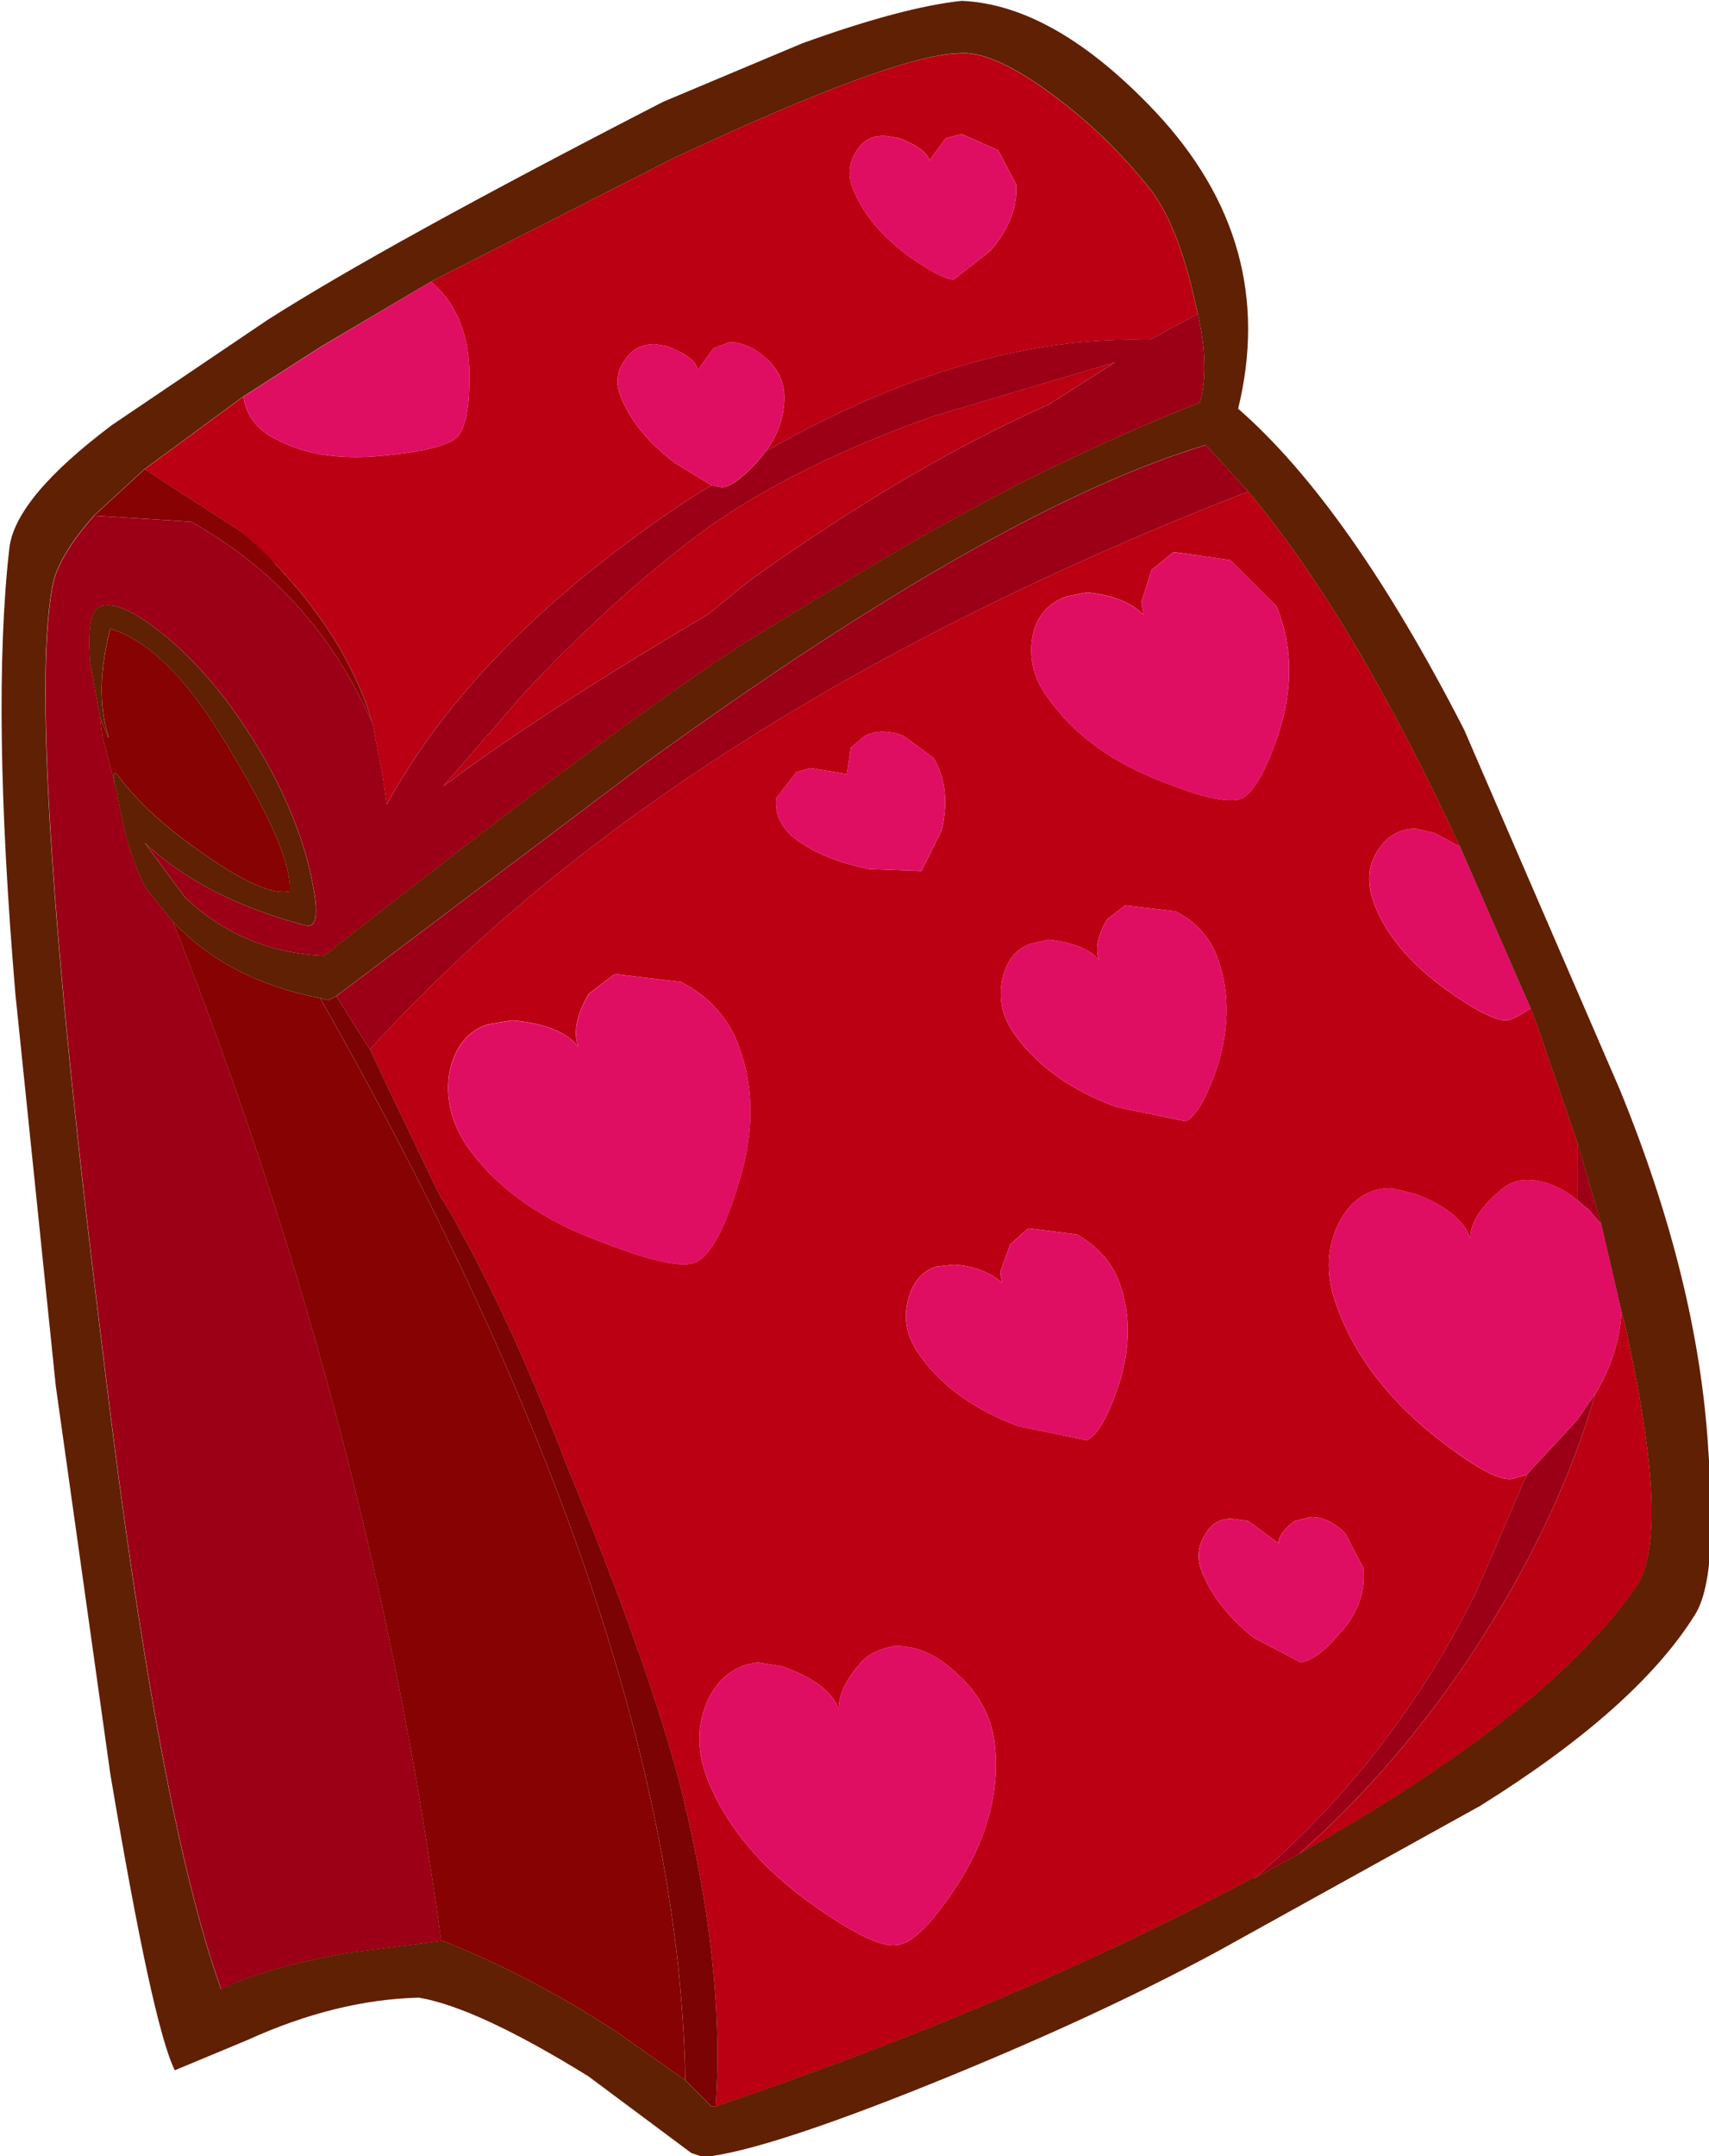
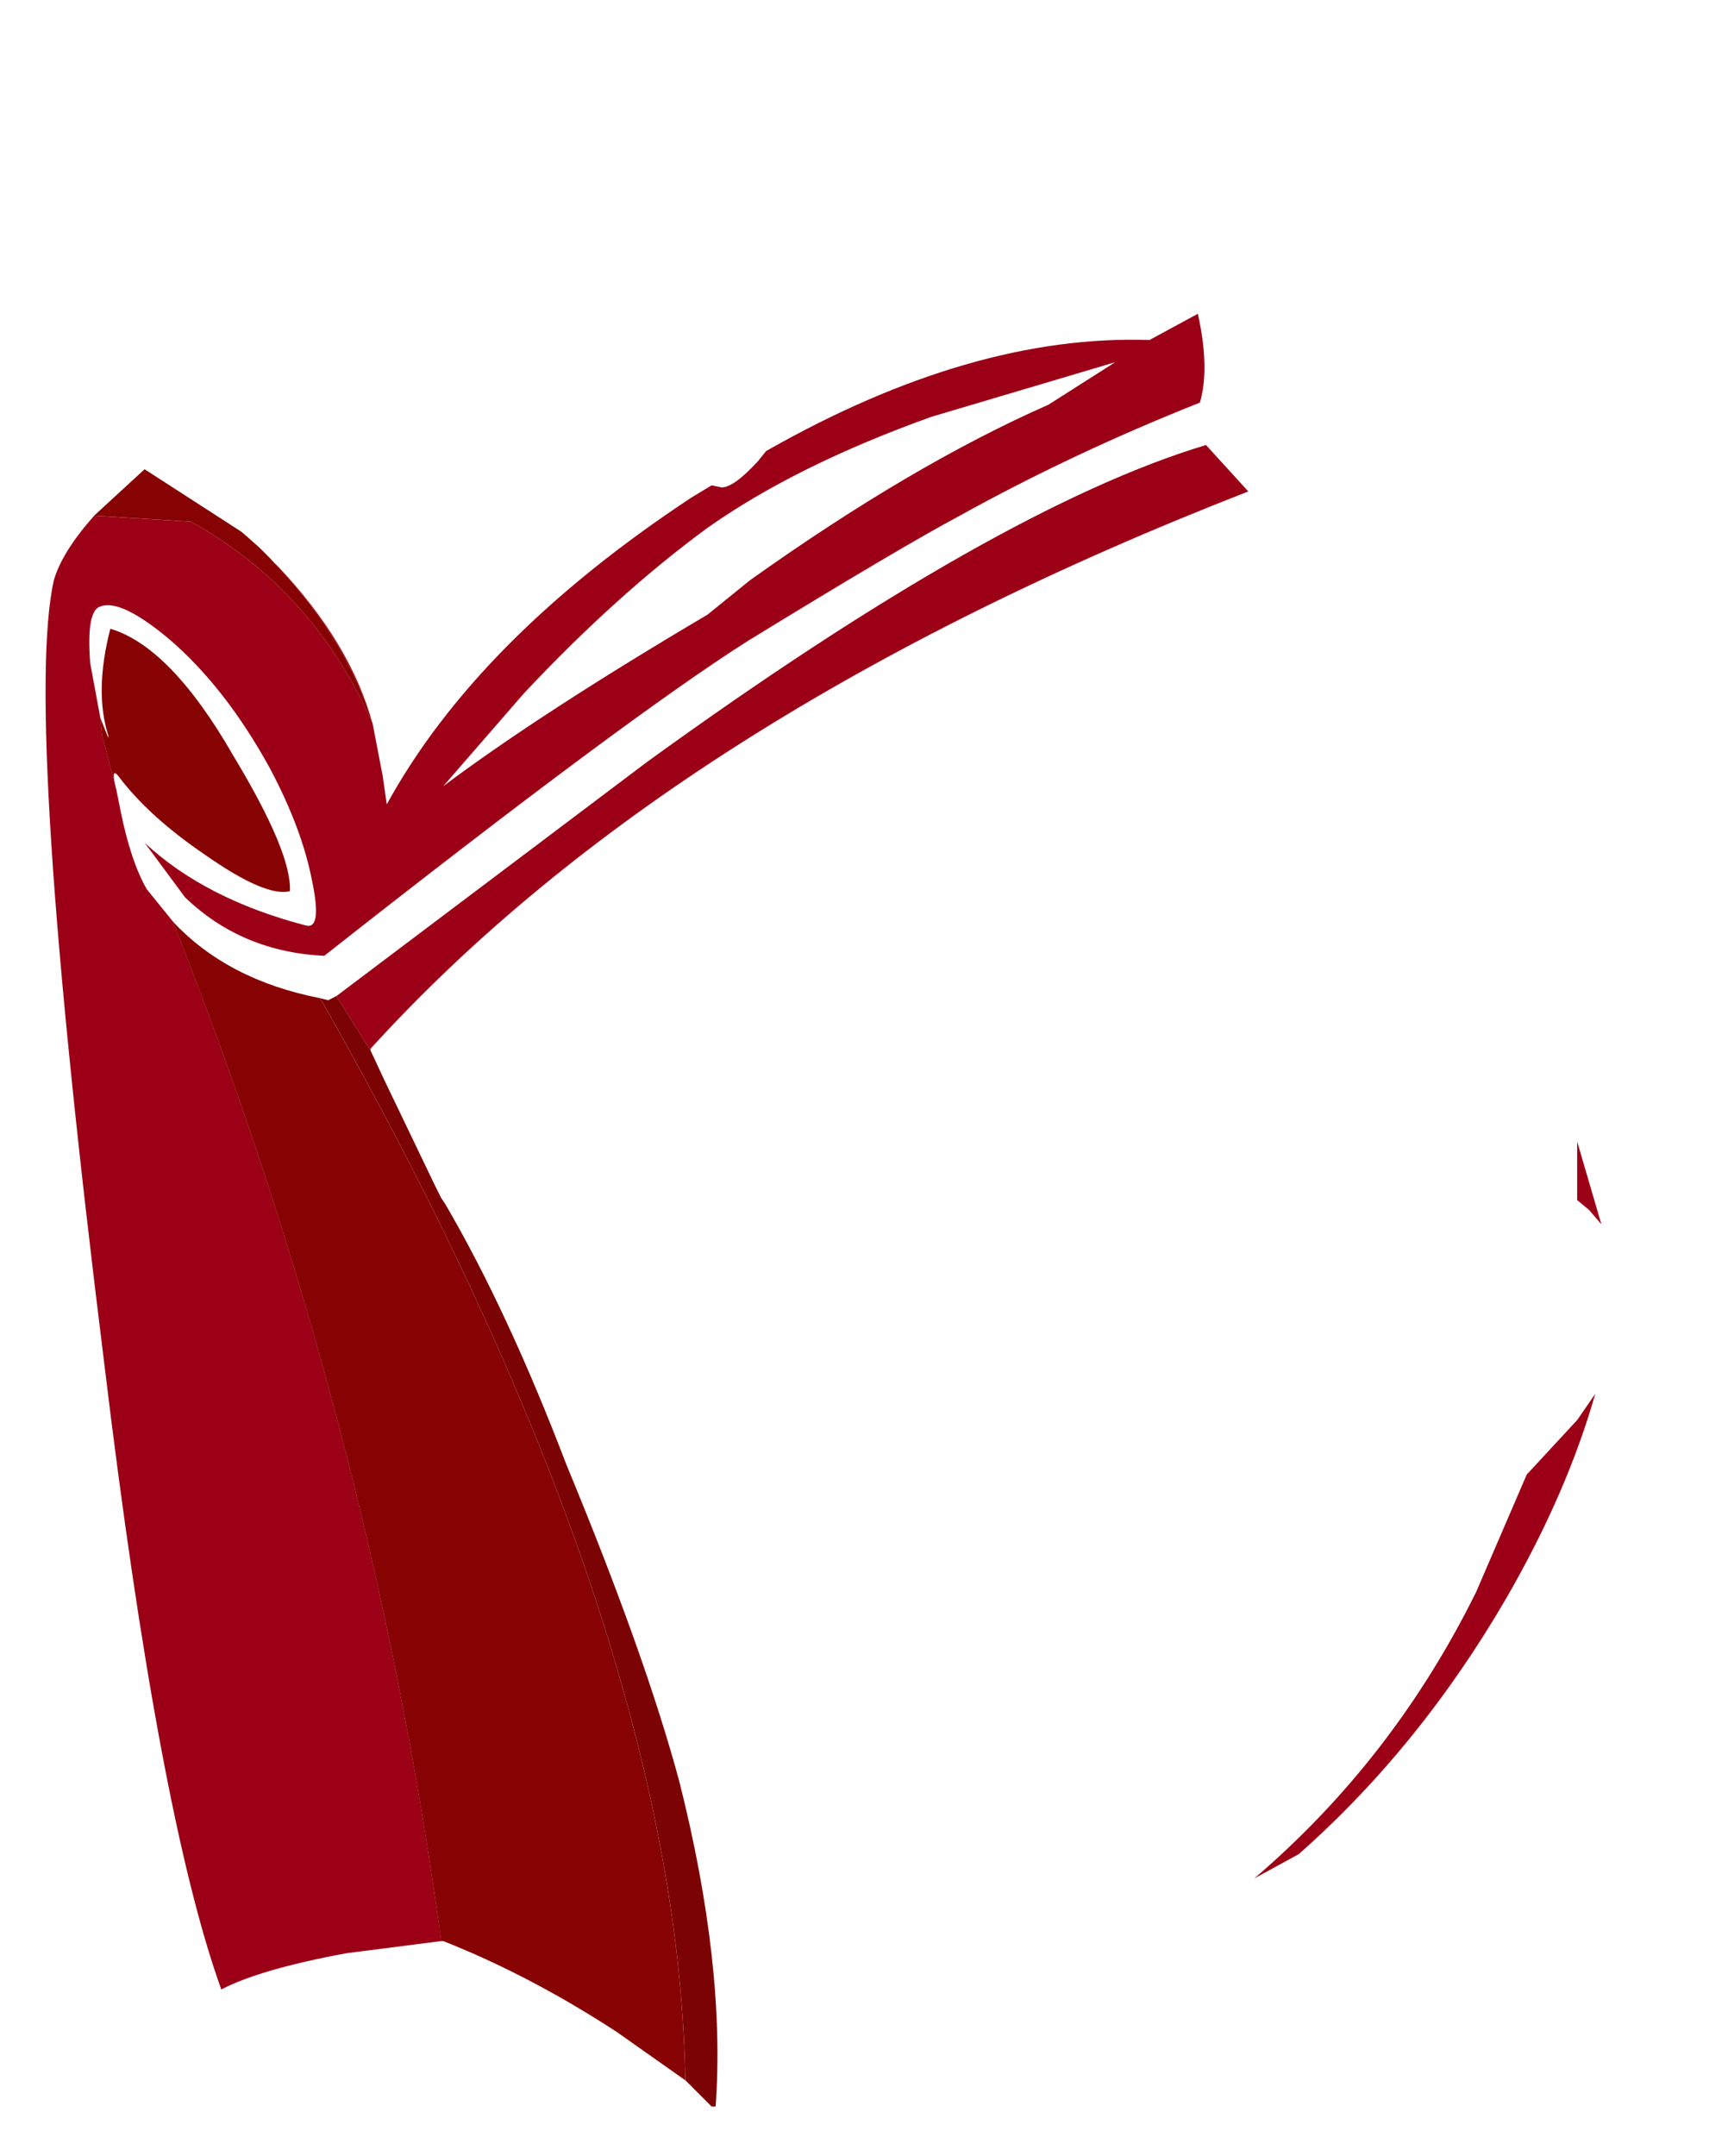
<svg xmlns="http://www.w3.org/2000/svg" version="1.1" id="Layer_1" x="0px" y="0px" width="42.35px" height="53.4px" viewBox="0 0 42.35 53.4" enable-background="new 0 0 42.35 53.4" xml:space="preserve">
  <g id="shape_1">
-     <path fill="#BA0012" d="M16.683,3.921l-6,3.05l0.05,0.05c0.6,0.533,0.9,1.301,0.9,2.301c0,0.8-0.101,1.3-0.301,1.5   c-0.199,0.199-0.767,0.35-1.699,0.449c-1.134,0.134-2.067,0-2.801-0.399c-0.466-0.233-0.733-0.584-0.8-1.05l-2.45,1.8l2.4,1.55   l0.9,0.85c1.199,1.267,1.983,2.567,2.35,3.9l0.25,1.3l0.1,0.7c1.5-2.733,4.017-5.267,7.551-7.6l0.5-0.301l-0.9-0.55   c-0.667-0.5-1.116-1.05-1.35-1.649c-0.134-0.334-0.101-0.634,0.1-0.9c0.167-0.267,0.417-0.4,0.75-0.4l0.3,0.051   c0.5,0.199,0.75,0.399,0.75,0.6l0.4-0.55l0.399-0.15c0.301,0,0.601,0.134,0.9,0.4c0.267,0.233,0.417,0.517,0.45,0.85   c0.033,0.5-0.117,0.983-0.45,1.45c3.401-1.934,6.567-2.85,9.5-2.75l1.199-0.65l-0.15-0.649c-0.266-1.067-0.6-1.867-1-2.4   c-0.732-0.934-1.582-1.75-2.549-2.45c-0.967-0.699-1.717-1.017-2.25-0.949C22.667,1.355,20.316,2.221,16.683,3.921 M36.183,20.971   c-1.766-3.8-3.516-6.733-5.25-8.8c-9.5,3.7-16.75,8.3-21.75,13.8v0.05l0.35,0.75l1.25,2.601l0.15,0.299l0.1,0.15   c1.033,1.768,2.033,3.916,3,6.449c1.3,3.135,2.233,5.75,2.8,7.852c0.767,3.033,1.067,5.717,0.9,8.049   c4.934-1.666,9.366-3.549,13.299-5.65h0.051c2.301-1.967,4.133-4.332,5.5-7.1l1.25-2.9l-0.35,0.102   c-0.334,0.066-1.018-0.318-2.051-1.15c-1.166-0.967-1.949-2.051-2.35-3.25c-0.234-0.701-0.199-1.35,0.1-1.951   c0.301-0.566,0.734-0.85,1.301-0.85l0.6,0.15c0.766,0.301,1.217,0.666,1.35,1.1c0-0.367,0.234-0.75,0.701-1.15   c0.199-0.199,0.432-0.299,0.699-0.299c0.434,0,0.85,0.166,1.25,0.5V28.27l-1-2.899l-0.15-0.4c-0.299,0.2-0.5,0.3-0.6,0.3   c-0.301,0-0.816-0.267-1.551-0.8c-0.898-0.667-1.482-1.383-1.75-2.149c-0.166-0.467-0.133-0.884,0.102-1.25   c0.232-0.367,0.549-0.551,0.949-0.551l0.449,0.101L36.183,20.971 M40.282,32.872l-0.1-0.4c-0.033,0.699-0.25,1.383-0.65,2.049   c-0.467,1.635-1.199,3.318-2.199,5.051c-1.434,2.467-3.15,4.584-5.15,6.35c4.1-2.299,6.883-4.5,8.35-6.6   C41.134,38.487,41.05,36.339,40.282,32.872 M18.583,14.371c2.667-1.9,5.133-3.351,7.401-4.351l1.65-1.05l-4.551,1.351   c-2.234,0.8-4.083,1.716-5.55,2.75c-1.5,1.1-3.017,2.466-4.55,4.1l-2,2.3c1.6-1.2,3.783-2.616,6.55-4.25L18.583,14.371    M25.183,4.572c0.033,0.566-0.184,1.116-0.65,1.649l-0.898,0.7c-0.201,0-0.584-0.2-1.15-0.6c-0.668-0.5-1.117-1.051-1.35-1.65   c-0.134-0.333-0.101-0.65,0.1-0.95c0.167-0.267,0.417-0.383,0.75-0.35l0.299,0.05c0.434,0.167,0.684,0.35,0.75,0.55l0.4-0.55   l0.4-0.1l0.9,0.399L25.183,4.572 M30.484,13.871l1.15,1.149c0.398,0.967,0.416,2.017,0.049,3.15c-0.299,0.9-0.6,1.434-0.9,1.6   c-0.299,0.134-0.949,0-1.949-0.399c-1.234-0.467-2.166-1.134-2.801-2c-0.398-0.5-0.549-1.033-0.449-1.601   c0.1-0.5,0.383-0.833,0.85-1l0.5-0.1c0.633,0.066,1.1,0.25,1.4,0.55l-0.051-0.3l0.25-0.8l0.551-0.45L30.484,13.871 M22.384,18.221   l0.75,0.55c0.299,0.5,0.365,1.101,0.199,1.801l-0.5,1l-1.3-0.051c-0.833-0.166-1.483-0.449-1.95-0.85   c-0.267-0.267-0.383-0.566-0.35-0.9l0.5-0.649l0.35-0.101l0.9,0.15l0.1-0.65l0.351-0.3C21.7,18.088,22.017,18.088,22.384,18.221    M24.833,24.271c0.1-0.467,0.334-0.767,0.699-0.899l0.451-0.101c0.6,0.067,1.016,0.233,1.25,0.5c-0.1-0.267-0.033-0.6,0.199-1   l0.451-0.35l1.25,0.15c0.465,0.232,0.799,0.583,1,1.05c0.332,0.833,0.35,1.75,0.049,2.75c-0.266,0.8-0.533,1.266-0.799,1.399   l-1.701-0.35c-1.1-0.4-1.934-0.983-2.5-1.75C24.849,25.238,24.734,24.771,24.833,24.271 M15.233,24.121l1.65,0.2   c0.633,0.333,1.083,0.8,1.35,1.399c0.467,1.101,0.483,2.317,0.05,3.651c-0.333,1.1-0.684,1.732-1.05,1.898   c-0.333,0.135-1.1-0.033-2.3-0.5c-1.467-0.533-2.566-1.299-3.3-2.299c-0.434-0.6-0.601-1.234-0.5-1.9   c0.133-0.634,0.449-1.034,0.949-1.2l0.601-0.101c0.8,0.067,1.35,0.283,1.649,0.65c-0.133-0.333-0.05-0.767,0.25-1.3L15.233,24.121    M20.783,42.321c0-0.367,0.2-0.768,0.601-1.199c0.166-0.168,0.417-0.283,0.75-0.352c0.533-0.033,1.049,0.184,1.549,0.65   c0.533,0.467,0.85,1.018,0.951,1.65c0.166,1.199-0.135,2.4-0.9,3.6c-0.635,0.967-1.135,1.467-1.5,1.5   c-0.367,0.066-1.067-0.266-2.1-1c-1.267-0.9-2.134-1.934-2.601-3.1c-0.267-0.699-0.267-1.35,0-1.949   c0.267-0.568,0.684-0.885,1.25-0.951l0.601,0.1C20.15,41.538,20.617,41.887,20.783,42.321 M33.782,38.821   c0.066,0.6-0.133,1.15-0.6,1.65c-0.367,0.434-0.684,0.666-0.949,0.699l-1.15-0.6c-0.633-0.5-1.066-1.051-1.301-1.65   c-0.133-0.332-0.1-0.65,0.102-0.949c0.166-0.268,0.398-0.383,0.699-0.35l0.35,0.049l0.75,0.551c0-0.168,0.133-0.35,0.4-0.551   l0.4-0.1c0.299,0,0.582,0.133,0.85,0.4L33.782,38.821 M27.683,31.622c0.334,0.799,0.35,1.682,0.051,2.648   c-0.268,0.801-0.533,1.268-0.801,1.4l-1.699-0.35c-1.066-0.4-1.867-0.967-2.4-1.699c-0.334-0.434-0.449-0.885-0.35-1.352   s0.332-0.766,0.699-0.898l0.451-0.051c0.5,0.033,0.898,0.184,1.199,0.449l-0.051-0.25l0.25-0.699l0.451-0.4l1.199,0.15   C27.15,30.839,27.484,31.188,27.683,31.622" />
-     <path fill="none" d="M16.683,3.921" />
    <path fill="#9B0016" d="M29.734,9.971c0.166-0.566,0.15-1.3-0.051-2.2l-1.199,0.65c-2.934-0.1-6.1,0.816-9.5,2.75l-0.2,0.25   c-0.399,0.434-0.7,0.65-0.899,0.65l-0.25-0.051l-0.5,0.301c-3.534,2.333-6.051,4.866-7.551,7.6l-0.1-0.7l-0.25-1.3   c-0.366-1.333-1.15-2.634-2.35-3.9l-0.9-0.85l0.45,0.4c1.399,1.366,2.333,2.816,2.8,4.35c-0.967-2.2-2.467-3.867-4.5-5l-2.4-0.15   c-0.533,0.601-0.866,1.134-1,1.601c-0.5,2.233-0.083,8.7,1.25,19.399c0.9,7.467,1.867,12.635,2.9,15.5   c0.634-0.332,1.667-0.633,3.1-0.898l2.351-0.301c-1.167-8.6-3.384-17.018-6.65-25.25l-0.649-0.801   c-0.267-0.467-0.483-1.116-0.65-1.949l-0.1-0.5l-0.351-1.351l-0.05-0.45l-0.25-1.35c-0.066-0.867,0.017-1.333,0.25-1.4   c0.333-0.133,0.9,0.134,1.7,0.801c0.934,0.8,1.767,1.866,2.5,3.199c0.533,1,0.883,1.934,1.05,2.801c0.167,0.8,0.116,1.166-0.15,1.1   c-1.666-0.434-3-1.117-4-2.05l1,1.35c0.934,0.9,2.084,1.384,3.45,1.45c5-3.934,8.5-6.533,10.5-7.8c2.5-1.533,4.25-2.567,5.25-3.101   C25.65,11.738,27.634,10.804,29.734,9.971 M16.033,18.871l-7.7,5.8l0.851,1.35v-0.05c5-5.5,12.25-10.1,21.75-13.8l-1.049-1.15   C26.45,12.054,21.833,14.671,16.033,18.871 M39.683,30.321l-0.6-2.051v1.451l0.301,0.25L39.683,30.321 M31.083,46.52l1.1-0.6   c2-1.766,3.717-3.883,5.15-6.35c1-1.732,1.732-3.416,2.199-5.051l-0.449,0.65l-1.25,1.35l-1.25,2.9   C35.216,42.188,33.384,44.553,31.083,46.52 M25.984,10.021c-2.268,1-4.734,2.45-7.401,4.351l-1.05,0.85   c-2.767,1.634-4.95,3.05-6.55,4.25l2-2.3c1.533-1.634,3.05-3,4.55-4.1c1.467-1.034,3.316-1.95,5.55-2.75l4.551-1.351L25.984,10.021   " />
    <path fill="none" d="M29.734,9.971" />
    <path fill="#870202" d="M2.683,18.271l-0.2-0.5l0.05,0.45l0.351,1.351c-0.101-0.4-0.084-0.518,0.05-0.351   c0.5,0.667,1.217,1.316,2.149,1.95c1,0.7,1.7,1,2.101,0.9c0.033-0.634-0.434-1.75-1.4-3.351c-1.033-1.8-2.05-2.85-3.05-3.149   c-0.267,1.033-0.283,1.916-0.05,2.649V18.271 M7.933,24.721c-1.533-0.3-2.75-0.934-3.65-1.899c3.267,8.232,5.483,16.65,6.65,25.25   h0.05c1.434,0.566,2.866,1.316,4.3,2.25l1.7,1.199C16.849,44.02,13.833,35.089,7.933,24.721 M3.583,11.621l-1.25,1.149l2.4,0.15   c2.033,1.133,3.533,2.8,4.5,5c-0.467-1.533-1.4-2.983-2.8-4.35l-0.45-0.4L3.583,11.621" />
    <path fill="none" d="M2.683,18.271" />
    <path fill="#7C0303" d="M8.134,24.771l-0.2-0.05c5.899,10.368,8.916,19.299,9.05,26.799l0.65,0.65h0.1   c0.167-2.332-0.134-5.016-0.9-8.049c-0.566-2.102-1.5-4.717-2.8-7.852c-0.967-2.533-1.967-4.682-3-6.449l-0.1-0.15l-0.15-0.299   l-1.25-2.601l-0.35-0.75l-0.851-1.35L8.134,24.771" />
    <path fill="none" d="M8.134,24.771" />
-     <path fill="#E00E63" d="M37.933,24.971l-1.75-4l-0.65-0.35l-0.449-0.101c-0.4,0-0.717,0.184-0.949,0.551   c-0.234,0.366-0.268,0.783-0.102,1.25c0.268,0.767,0.852,1.482,1.75,2.149c0.734,0.533,1.25,0.8,1.551,0.8   C37.433,25.271,37.634,25.171,37.933,24.971 M40.183,32.471l-0.5-2.15l-0.299-0.35l-0.301-0.25c-0.4-0.334-0.816-0.5-1.25-0.5   c-0.268,0-0.5,0.1-0.699,0.299c-0.467,0.4-0.701,0.783-0.701,1.15c-0.133-0.434-0.584-0.799-1.35-1.1l-0.6-0.15   c-0.566,0-1,0.283-1.301,0.85c-0.299,0.602-0.334,1.25-0.1,1.951c0.4,1.199,1.184,2.283,2.35,3.25   c1.033,0.832,1.717,1.217,2.051,1.15l0.35-0.102l1.25-1.35l0.449-0.65C39.933,33.854,40.15,33.171,40.183,32.471 M7.983,8.572   l-1.95,1.25c0.066,0.466,0.334,0.816,0.8,1.05c0.733,0.399,1.667,0.533,2.801,0.399c0.933-0.1,1.5-0.25,1.699-0.449   c0.2-0.2,0.301-0.7,0.301-1.5c0-1-0.301-1.768-0.9-2.301l-0.05-0.05L7.983,8.572 M24.532,6.221c0.467-0.533,0.684-1.083,0.65-1.649   l-0.449-0.851l-0.9-0.399l-0.4,0.1l-0.4,0.55c-0.066-0.2-0.316-0.383-0.75-0.55l-0.299-0.05c-0.333-0.033-0.583,0.083-0.75,0.35   c-0.2,0.3-0.233,0.617-0.1,0.95c0.233,0.6,0.682,1.15,1.35,1.65c0.566,0.399,0.949,0.6,1.15,0.6L24.532,6.221 M31.634,15.021   l-1.15-1.149l-1.4-0.2l-0.551,0.45l-0.25,0.8l0.051,0.3c-0.301-0.3-0.768-0.483-1.4-0.55l-0.5,0.1c-0.467,0.167-0.75,0.5-0.85,1   c-0.1,0.567,0.051,1.101,0.449,1.601c0.635,0.866,1.566,1.533,2.801,2c1,0.399,1.65,0.533,1.949,0.399   c0.301-0.166,0.602-0.699,0.9-1.6C32.05,17.037,32.032,15.988,31.634,15.021 M23.134,18.771l-0.75-0.55   c-0.367-0.133-0.684-0.133-0.951,0l-0.351,0.3l-0.1,0.65l-0.9-0.15l-0.35,0.101l-0.5,0.649c-0.033,0.334,0.083,0.634,0.35,0.9   c0.467,0.4,1.117,0.684,1.95,0.85l1.3,0.051l0.5-1C23.499,19.871,23.433,19.271,23.134,18.771 M25.532,23.371   c-0.365,0.133-0.6,0.433-0.699,0.899c-0.1,0.5,0.016,0.967,0.35,1.4c0.566,0.767,1.4,1.35,2.5,1.75l1.701,0.35   c0.266-0.133,0.533-0.599,0.799-1.399c0.301-1,0.283-1.917-0.049-2.75c-0.201-0.467-0.535-0.817-1-1.05l-1.25-0.15l-0.451,0.35   c-0.232,0.4-0.299,0.733-0.199,1c-0.234-0.267-0.65-0.433-1.25-0.5L25.532,23.371 M16.733,11.471l0.9,0.55l0.25,0.051   c0.199,0,0.5-0.217,0.899-0.65l0.2-0.25c0.333-0.467,0.483-0.95,0.45-1.45c-0.033-0.333-0.184-0.616-0.45-0.85   c-0.3-0.267-0.6-0.4-0.9-0.4l-0.399,0.15l-0.4,0.55c0-0.2-0.25-0.4-0.75-0.6l-0.3-0.051c-0.333,0-0.583,0.134-0.75,0.4   c-0.2,0.267-0.233,0.566-0.1,0.9C15.617,10.421,16.066,10.971,16.733,11.471 M16.884,24.322l-1.65-0.2l-0.65,0.5   c-0.3,0.533-0.383,0.967-0.25,1.3c-0.3-0.367-0.85-0.583-1.649-0.65l-0.601,0.101c-0.5,0.166-0.816,0.566-0.949,1.2   c-0.101,0.666,0.066,1.3,0.5,1.9c0.733,1,1.833,1.766,3.3,2.299c1.2,0.467,1.967,0.635,2.3,0.5c0.366-0.166,0.717-0.799,1.05-1.898   c0.434-1.334,0.417-2.55-0.05-3.651C17.967,25.121,17.516,24.655,16.884,24.322 M21.384,41.122c-0.4,0.432-0.601,0.832-0.601,1.199   c-0.166-0.434-0.633-0.783-1.399-1.051l-0.601-0.1c-0.566,0.066-0.983,0.383-1.25,0.951c-0.267,0.6-0.267,1.25,0,1.949   c0.467,1.166,1.334,2.199,2.601,3.1c1.033,0.734,1.733,1.066,2.1,1c0.365-0.033,0.865-0.533,1.5-1.5c0.766-1.199,1.066-2.4,0.9-3.6   c-0.102-0.633-0.418-1.184-0.951-1.65c-0.5-0.467-1.016-0.684-1.549-0.65C21.8,40.839,21.55,40.954,21.384,41.122 M33.183,40.471   c0.467-0.5,0.666-1.051,0.6-1.65l-0.449-0.85c-0.268-0.268-0.551-0.4-0.85-0.4l-0.4,0.1c-0.268,0.201-0.4,0.383-0.4,0.551   l-0.75-0.551l-0.35-0.049c-0.301-0.033-0.533,0.082-0.699,0.35c-0.201,0.299-0.234,0.617-0.102,0.949   c0.234,0.6,0.668,1.15,1.301,1.65l1.15,0.6C32.499,41.137,32.816,40.905,33.183,40.471 M27.734,34.27   c0.299-0.967,0.283-1.85-0.051-2.648c-0.199-0.434-0.533-0.783-1-1.051l-1.199-0.15l-0.451,0.4l-0.25,0.699l0.051,0.25   c-0.301-0.266-0.699-0.416-1.199-0.449l-0.451,0.051c-0.367,0.133-0.6,0.432-0.699,0.898s0.016,0.918,0.35,1.352   c0.533,0.732,1.334,1.299,2.4,1.699l1.699,0.35C27.2,35.538,27.466,35.071,27.734,34.27" />
-     <path fill="none" d="M37.933,24.971" />
-     <path fill="#602003" d="M28.634,2.771c-1.668-1.767-3.268-2.683-4.801-2.75c-0.967,0.101-2.284,0.45-3.95,1.051l-3.45,1.449   c-4.601,2.367-7.867,4.167-9.8,5.4l-3.851,2.6c-1.6,1.2-2.45,2.217-2.55,3.051c-0.3,2.633-0.25,6.316,0.15,11.05l1,9.7l1.35,9.6   c0.7,4.168,1.233,6.617,1.6,7.35l1.801-0.75c1.466-0.666,2.883-1.016,4.25-1.049c0.966,0.166,2.366,0.816,4.199,1.949l2.551,1.9   l0.3,0.1c1-0.1,2.866-0.699,5.599-1.799c2.734-1.102,5.117-2.201,7.15-3.301l6.5-3.6c2.566-1.6,4.334-3.168,5.301-4.701   c0.4-0.6,0.516-1.967,0.35-4.1c-0.166-2.799-0.9-5.783-2.199-8.95l-3.852-8.899c-1.898-3.7-3.766-6.351-5.6-7.95   C31.349,7.388,30.667,4.938,28.634,2.771 M10.683,6.971l6-3.05c3.633-1.7,5.984-2.566,7.05-2.6c0.533-0.067,1.283,0.25,2.25,0.949   c0.967,0.7,1.816,1.517,2.549,2.45c0.4,0.533,0.734,1.333,1,2.4l0.15,0.649c0.201,0.9,0.217,1.634,0.051,2.2   c-2.1,0.833-4.084,1.767-5.951,2.8c-1,0.533-2.75,1.567-5.25,3.101c-2,1.267-5.5,3.866-10.5,7.8c-1.366-0.066-2.517-0.55-3.45-1.45   l-1-1.35c1,0.933,2.334,1.616,4,2.05c0.267,0.066,0.317-0.3,0.15-1.1c-0.167-0.867-0.517-1.801-1.05-2.801   c-0.733-1.333-1.566-2.399-2.5-3.199c-0.8-0.667-1.367-0.934-1.7-0.801c-0.233,0.067-0.316,0.533-0.25,1.4l0.25,1.35l0.2,0.5v-0.05   c-0.233-0.733-0.217-1.616,0.05-2.649c1,0.3,2.017,1.35,3.05,3.149c0.967,1.601,1.434,2.717,1.4,3.351   c-0.4,0.1-1.101-0.2-2.101-0.9c-0.933-0.634-1.649-1.283-2.149-1.95c-0.134-0.167-0.15-0.05-0.05,0.351l0.1,0.5   c0.167,0.833,0.384,1.482,0.65,1.949l0.649,0.801c0.9,0.966,2.117,1.6,3.65,1.899l0.2,0.05l0.199-0.1l7.7-5.8   c5.8-4.2,10.417-6.817,13.851-7.851l1.049,1.15c1.734,2.066,3.484,5,5.25,8.8l1.75,4l0.15,0.4l1,2.899l0.6,2.051l0.5,2.15l0.1,0.4   c0.768,3.467,0.852,5.615,0.25,6.449c-1.467,2.1-4.25,4.301-8.35,6.6l-1.1,0.6h-0.051c-3.934,2.102-8.365,3.984-13.299,5.65h-0.1   l-0.65-0.65l-1.7-1.199c-1.434-0.934-2.866-1.684-4.3-2.25h-0.05l-2.351,0.301c-1.433,0.266-2.466,0.566-3.1,0.898   c-1.033-2.865-2-8.033-2.9-15.5c-1.333-10.699-1.75-17.166-1.25-19.399c0.134-0.467,0.467-1,1-1.601l1.25-1.149l2.45-1.8l1.95-1.25   L10.683,6.971" />
    <path fill="none" d="M28.634,2.771" />
  </g>
</svg>